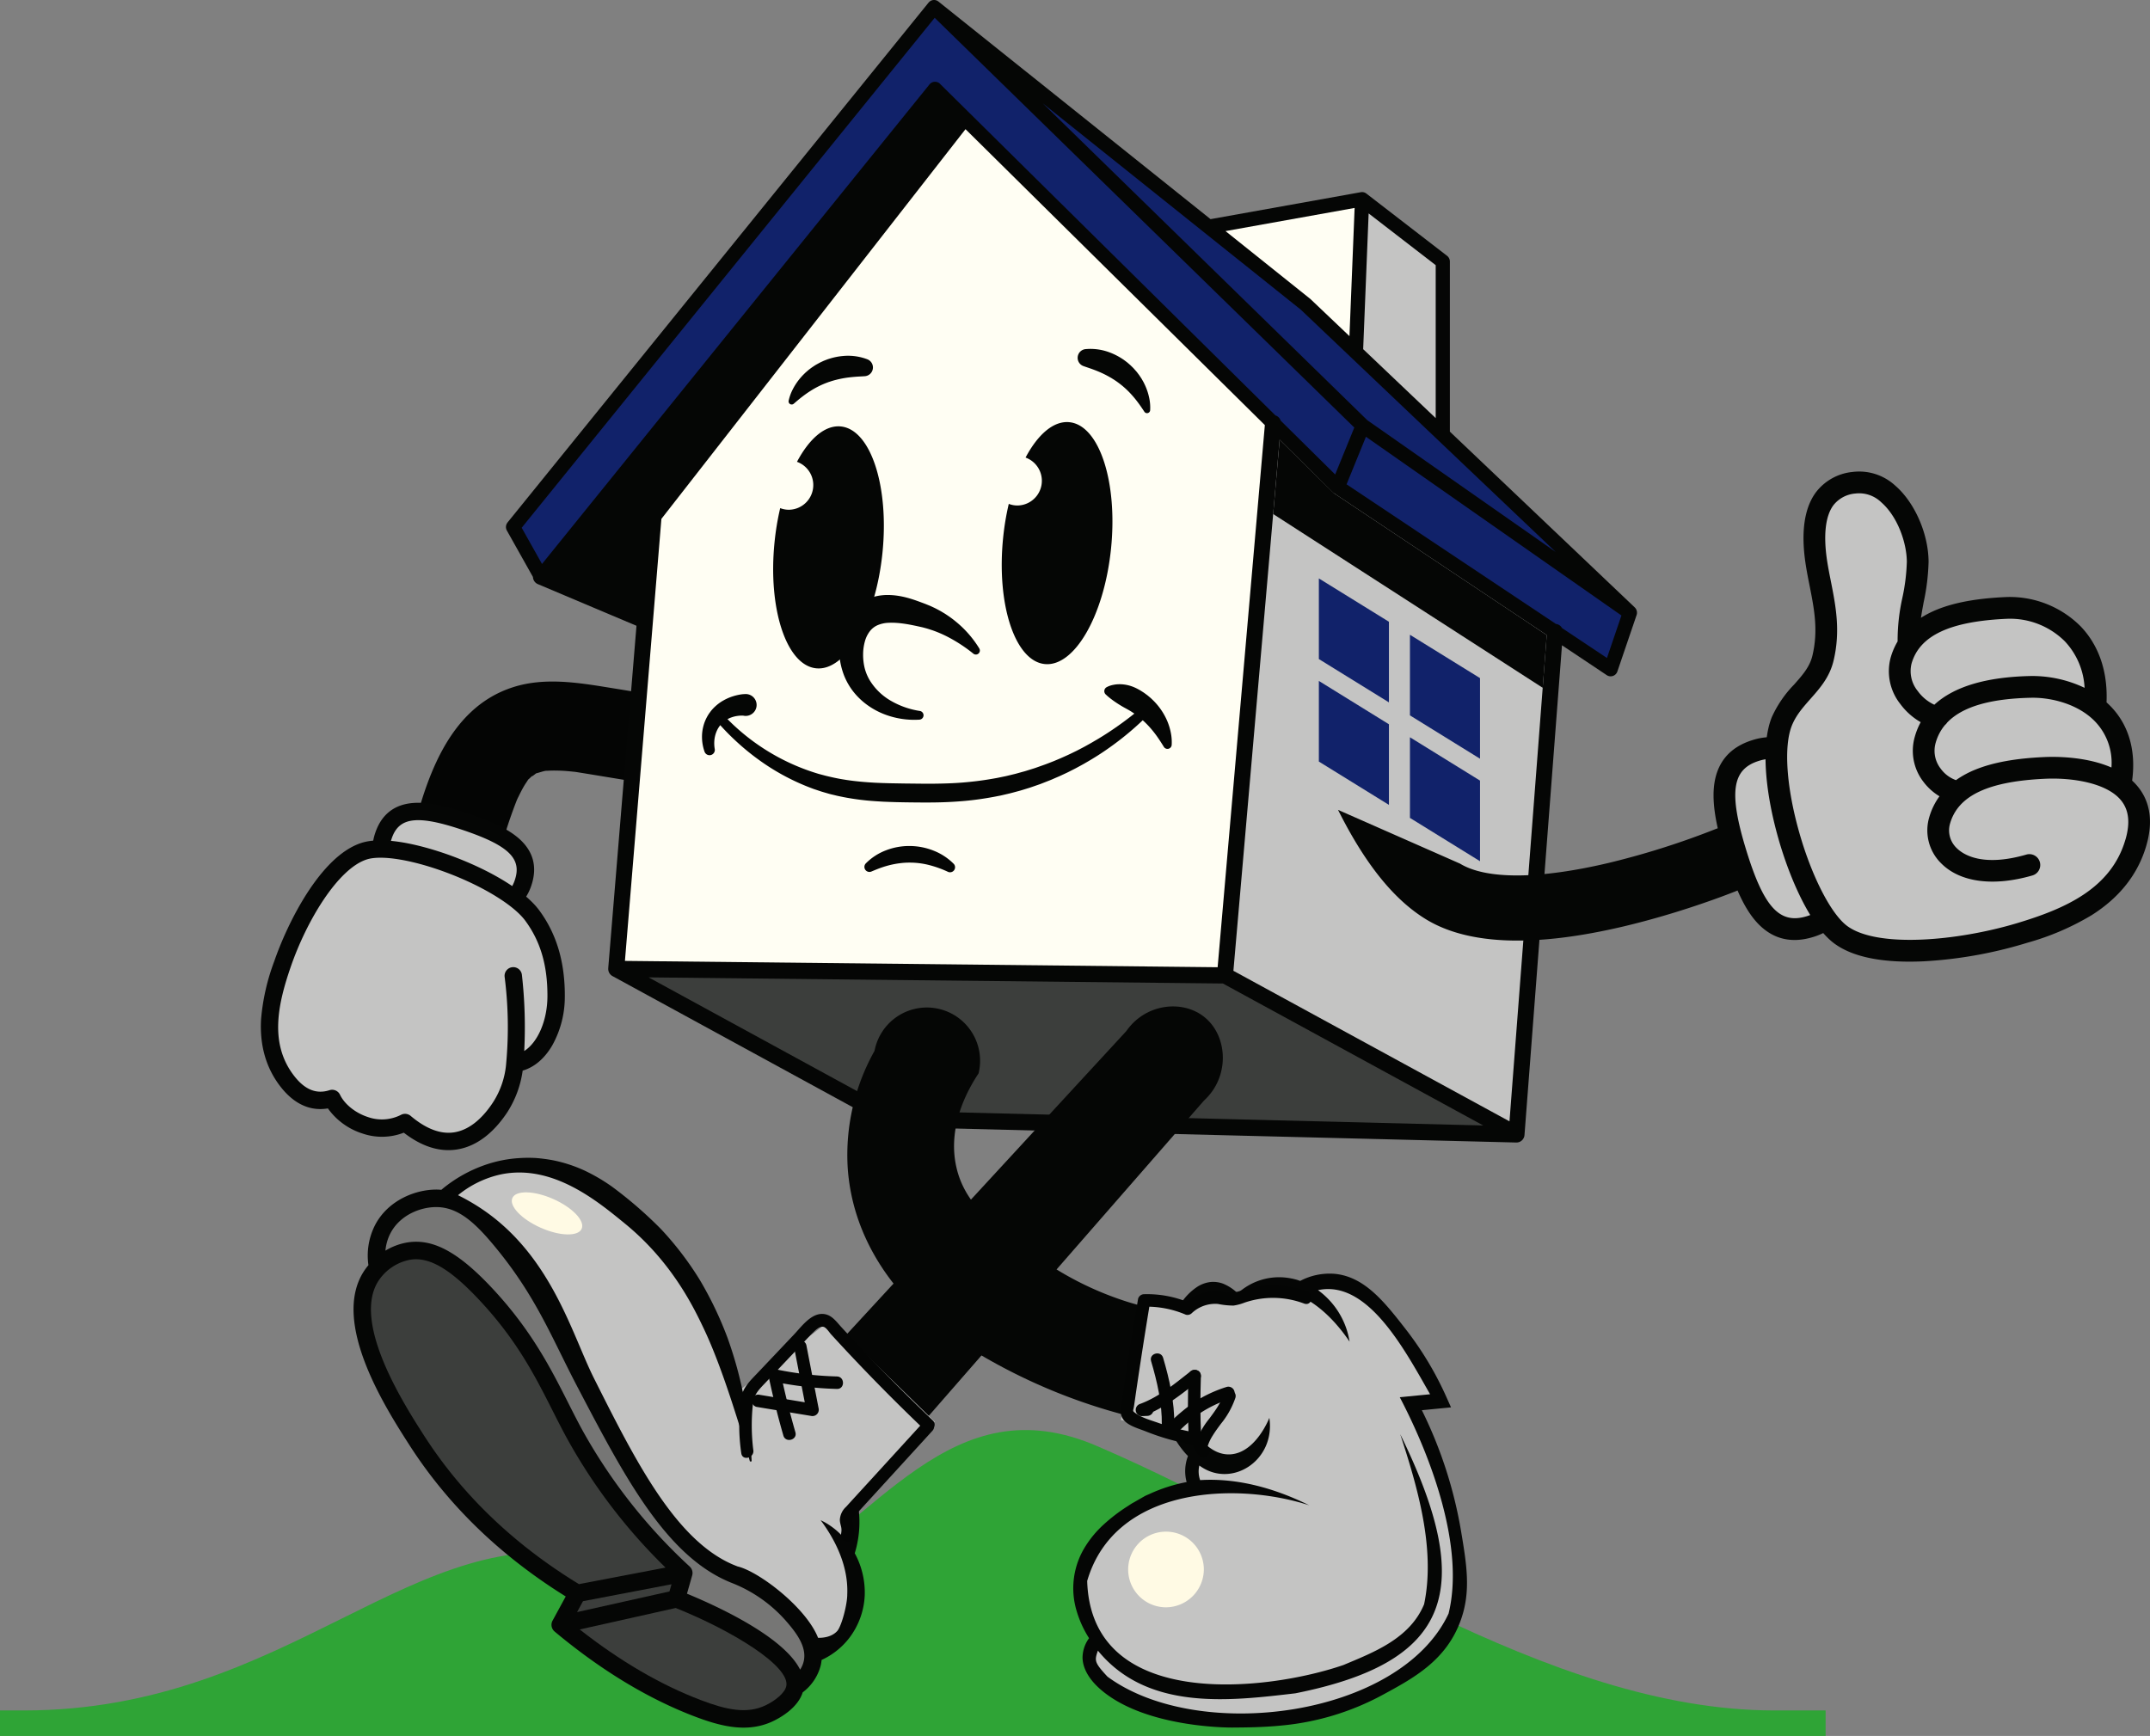
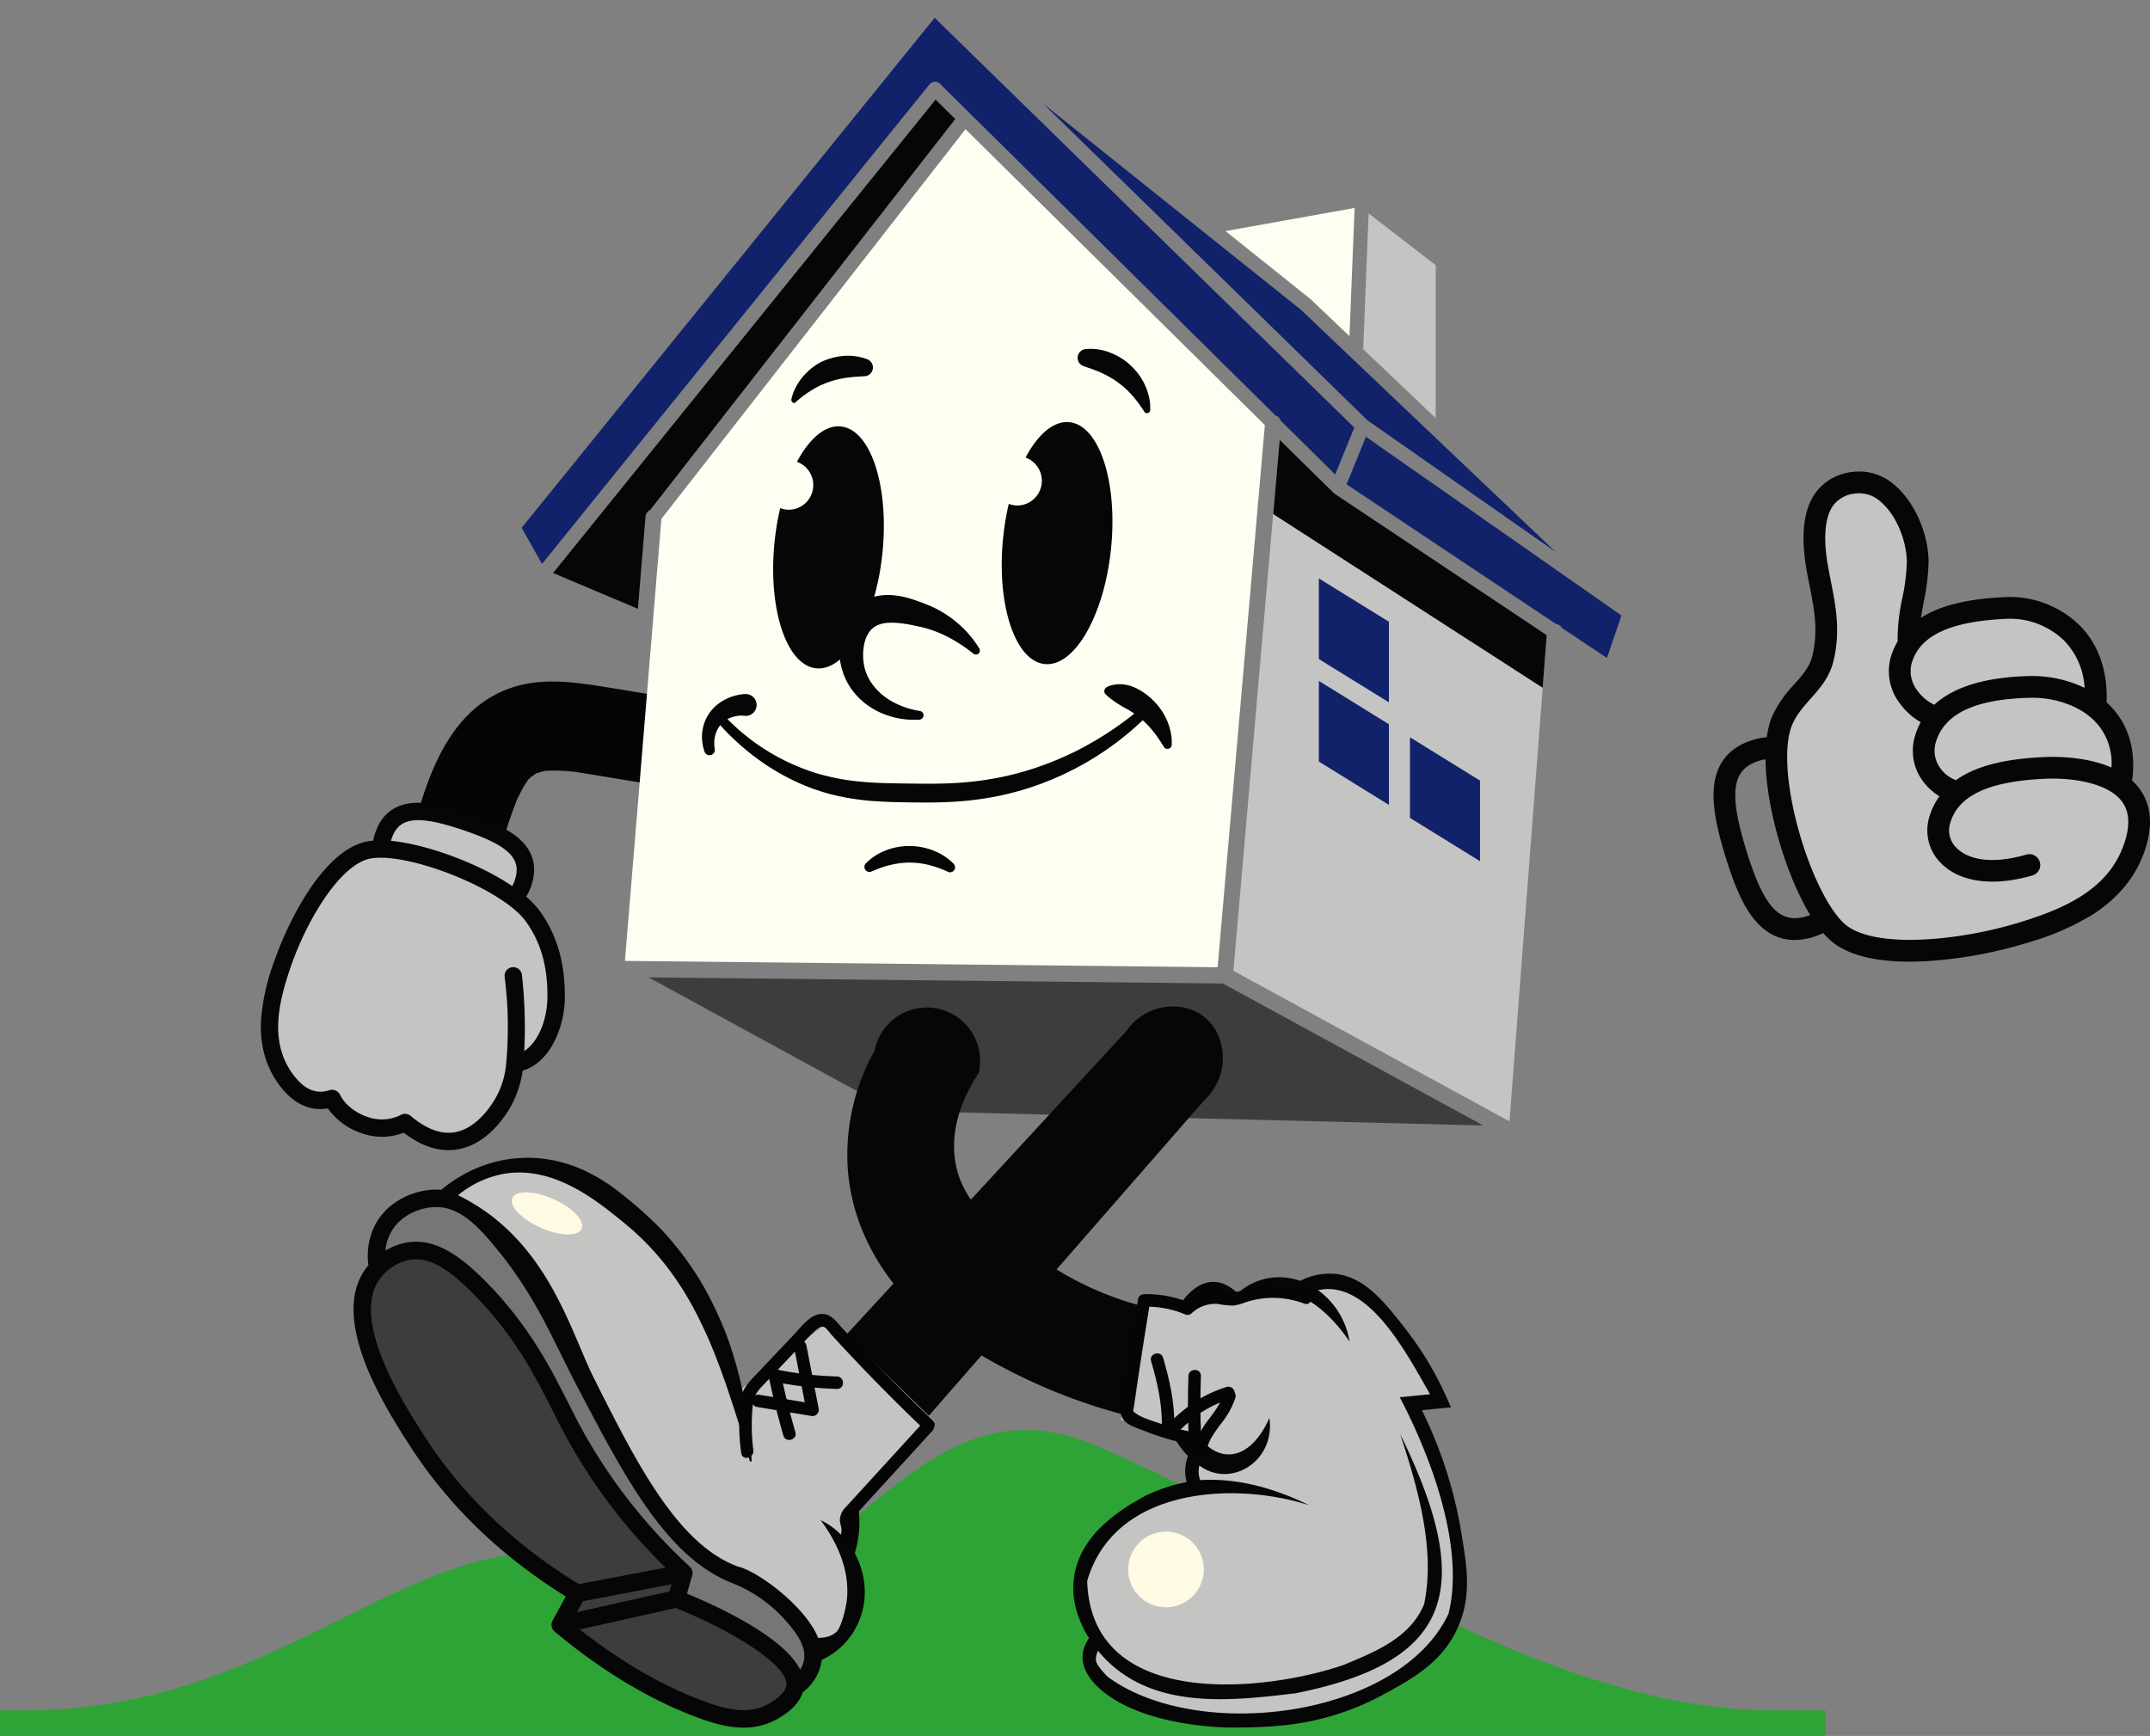
<svg xmlns="http://www.w3.org/2000/svg" id="Group_3413" data-name="Group 3413" width="616" height="497.472" viewBox="0 0 616 497.472">
  <rect x="0" y="0" width="616" height="497.472" fill="#808080" stroke="none" />
  <defs>
    <clipPath id="clip-path">
      <rect id="Rectangle_1348" data-name="Rectangle 1348" width="616" height="497.472" fill="none" />
    </clipPath>
  </defs>
  <g id="Group_3412" data-name="Group 3412" clip-path="url(#clip-path)">
    <path id="Path_55268" data-name="Path 55268" d="M120.372,66.1c-9.135-1.5-18.263-3.029-27.4-4.509-8.89-1.441-18.309-2.892-27.114-.081-19.091,6.1-25.4,27.382-29.579,44.921-1.552,6.481,2.034,14.129,8.907,15.7,6.55,1.49,14.038-1.969,15.7-8.913.893-3.749,1.907-7.469,3.091-11.14q.88-2.753,1.878-5.467c.28-.766.567-1.532.864-2.292.453-1.161.9-1.943.13-.355.685-1.428,1.353-2.846,2.168-4.212.352-.593.773-1.157,1.121-1.751.7-1.19-1.421,1.32.267-.228.505-.463.978-.958,1.493-1.415-1.324,1.183-.515.694.43-.082,1.193-.978-1.653.391-.176.016.838-.215,1.672-.492,2.514-.711,1.418-.372.835-.065-.258-.026.711-.026,1.421-.108,2.135-.127a44.635,44.635,0,0,1,4.9.153c.916.072,1.826.186,2.742.277-1.164-.114-1.487-.218-.134,0q2.694.43,5.4.877,12.079,1.985,24.141,3.974c6.559,1.079,14.058-1.708,15.7-8.913,1.4-6.149-1.875-14.534-8.916-15.694" transform="translate(81.19 135.402)" fill="#040504" />
    <path id="Path_55269" data-name="Path 55269" d="M508.43,206.059c-65.319,0-131.177-48.719-193.807-75.634-42.2-18.4-62.9,21.465-99.189,42.248-21.5,12.264-30.912-6.817-44.08-10.22-52.419-12.265-88.17,43.607-164.508,43.607H0v7.312H523.061v-7.312Z" transform="translate(0 284.1)" fill="#2fa436" />
-     <path id="Path_55270" data-name="Path 55270" d="M44.927,149.711,165.545.753,165.6.694c.026-.029.049-.059.078-.088l.059-.055.1-.088.055-.042c.036-.029.072-.055.111-.082L166.057.3c.039-.023.078-.049.117-.068L166.239.2c.039-.02.078-.036.121-.052a.664.664,0,0,1,.072-.029l.117-.039.082-.023c.039-.01.078-.016.114-.023l.088-.016c.039-.007.078-.01.117-.013L167,0h.153l.088,0c.039,0,.075.007.114.01l.088.01c.039.007.078.016.114.026a.645.645,0,0,1,.085.02c.039.01.078.023.117.036l.078.026a1.2,1.2,0,0,1,.114.049l.075.033.1.059.081.046c.026.016.049.036.075.055a.988.988,0,0,1,.095.068l0,0L246.34,62.8l43.043-7.72a2.184,2.184,0,0,1,.355-.033h0a2.175,2.175,0,0,1,.388.033l0,0h0a2.031,2.031,0,0,1,.763.316v0h0l0,0,.088.065,23.13,17.849a2.085,2.085,0,0,1,.805,1.646V123.7l52.964,50.362.013.016.033.036a1.717,1.717,0,0,1,.173.2l.033.036a2.877,2.877,0,0,1,.153.251l.02.042a2.016,2.016,0,0,1,.186.571l.01.052a2.065,2.065,0,0,1,.02.284.352.352,0,0,1,0,.059,2.231,2.231,0,0,1-.023.3l0,.013c-.02.1-.046.2-.075.3l-.007.02-5.51,16.18a2.046,2.046,0,0,1-1.268,1.281,2.02,2.02,0,0,1-1.78-.228l-12.825-8.558L336.289,325.264l-.007.042a1.952,1.952,0,0,1-.029.2l-.01.065a2.36,2.36,0,0,1-.072.261v.007c-.029.082-.062.16-.1.238l-.029.059a1.812,1.812,0,0,1-.1.173l-.036.062a1.947,1.947,0,0,1-.137.186l-.02.026c-.055.065-.114.127-.176.189l-.052.046a1.784,1.784,0,0,1-.15.124.436.436,0,0,1-.062.046,1.746,1.746,0,0,1-.192.124l-.023.013-.007,0a1.689,1.689,0,0,1-.244.117l-.042.016c-.068.026-.137.049-.209.068l-.069.016c-.065.016-.134.029-.2.039l-.065.01a2.355,2.355,0,0,1-.264.016l-.055,0-179.228-4.463c-.049,0-.095-.007-.143-.01l-.088-.007a2.078,2.078,0,0,1-.248-.046l-.068-.02c-.065-.02-.127-.039-.189-.062l-.068-.026a2.077,2.077,0,0,1-.192-.091l-.036-.016L74.973,279.707l-.026-.016a1.039,1.039,0,0,1-.1-.062,1.077,1.077,0,0,1-.1-.065c-.029-.02-.055-.042-.081-.062s-.072-.055-.1-.085l-.065-.062c-.036-.033-.072-.068-.108-.1l-.02-.023-.033-.042a1.143,1.143,0,0,1-.095-.117L74.187,279l-.078-.121a.655.655,0,0,1-.046-.082c-.023-.039-.042-.078-.062-.117l-.042-.091-.046-.121-.036-.095c-.013-.042-.023-.085-.033-.127l-.026-.1c-.01-.042-.016-.088-.023-.134l-.013-.091a1.209,1.209,0,0,1-.01-.153l0-.075a1.825,1.825,0,0,1,0-.189l0-.039v-.013l0-.02,8.092-98.106L53.609,167.393a2.317,2.317,0,0,1-1.408-2.047l-7.469-13.3a2.088,2.088,0,0,1,.2-2.331" transform="translate(100.496)" fill="#050605" />
    <path id="Path_55271" data-name="Path 55271" d="M224.738,251.514,238.264,96.16,152.5,11.355,65.371,123.03,54.922,249.7Z" transform="translate(124.129 25.663)" fill="#fffef3" />
    <path id="Path_55272" data-name="Path 55272" d="M165.648,68.281,91.641,9.08l92.975,90.8,53.991,37.772Z" transform="translate(207.117 20.523)" fill="#11226a" />
    <path id="Path_55273" data-name="Path 55273" d="M107.7,24.913,131.942,44.3c.046.039.091.075.134.117l11.14,10.592,1.477-36.732Z" transform="translate(243.42 41.312)" fill="#fffef3" />
    <path id="Path_55274" data-name="Path 55274" d="M140.581,33.587,121.366,18.76l-1.565,38.9,20.78,19.759Z" transform="translate(270.764 42.399)" fill="#c4c4c3" />
    <path id="Path_55275" data-name="Path 55275" d="M192.949,101.786l4.147-12.18-73.2-51.213-5.552,13.631,59.97,40a2.29,2.29,0,0,1,1.751,1.17Z" transform="translate(267.463 86.772)" fill="#11226a" />
    <path id="Path_55276" data-name="Path 55276" d="M137.2,53.97a2.578,2.578,0,0,1-.222-.163q-.068-.059-.137-.127l-15.2-15.026L108.4,190.839l79.1,43.141L198.17,94.633Z" transform="translate(244.986 87.362)" fill="#c4c4c3" />
    <path id="Path_55277" data-name="Path 55277" d="M127.043,124.138l169.082,4.212L221.544,87.667,57,85.913Z" transform="translate(128.833 194.173)" fill="#3c3e3c" />
    <path id="Path_55278" data-name="Path 55278" d="M75.084,128.279a2.329,2.329,0,0,1,1.337-1.923l87.41-112.033L158.2,8.757,48.609,144.407l24.3,10.263Z" transform="translate(109.861 19.792)" fill="#050605" />
    <path id="Path_55279" data-name="Path 55279" d="M51.671,158.071,162.693,20.647a2.035,2.035,0,0,1,1.464-.753c.039,0,.078,0,.114,0a2.022,2.022,0,0,1,1.425.587l8.535,8.437v0L261.8,115.5a2.3,2.3,0,0,1,1.5,1.487l15.622,15.446,5.477-13.448L164.173,1.566,45.848,147.7Z" transform="translate(103.621 3.539)" fill="#11226a" />
    <path id="Path_55280" data-name="Path 55280" d="M115.478,48.268a13.357,13.357,0,0,0-.248-3.433,17.01,17.01,0,0,0-1.037-3.335l-.176-.4-.192-.4c-.13-.267-.261-.535-.411-.789s-.293-.518-.447-.773l-.5-.75c-.163-.251-.352-.483-.531-.724s-.365-.479-.567-.7-.4-.453-.6-.678-.424-.427-.639-.639l-.326-.316c-.111-.1-.228-.2-.342-.3-.228-.2-.456-.4-.694-.584s-.486-.365-.73-.548-.5-.339-.756-.509a18.134,18.134,0,0,0-3.244-1.64,15.5,15.5,0,0,0-7.094-1.007,2.512,2.512,0,0,0-.558,4.867l.166.059c.89.31,1.754.593,2.6.906s1.672.649,2.478,1.017,1.581.776,2.344,1.213c.189.111.385.212.567.333s.372.235.564.349l.551.372c.091.062.186.121.274.186l.271.2a24.812,24.812,0,0,1,4.052,3.668c.632.7,1.239,1.454,1.829,2.249s1.154,1.633,1.741,2.52l.013.02a.9.9,0,0,0,1.64-.43" transform="translate(214.053 69.304)" fill="#050605" />
-     <path id="Path_55281" data-name="Path 55281" d="M70.8,45c.8-.694,1.571-1.35,2.357-1.956s1.568-1.167,2.37-1.672a24.872,24.872,0,0,1,4.89-2.435l.313-.121c.1-.036.212-.068.316-.1l.629-.209c.215-.059.427-.124.636-.186s.427-.111.639-.166c.854-.215,1.712-.394,2.585-.535s1.757-.231,2.657-.31,1.809-.111,2.752-.173l.17-.01a2.512,2.512,0,0,0,.779-4.838,15.5,15.5,0,0,0-7.1-.945,17.761,17.761,0,0,0-3.567.7c-.29.095-.584.17-.867.284s-.567.215-.848.329-.554.248-.828.375c-.137.065-.274.127-.411.2l-.4.215c-.264.147-.531.29-.789.443s-.509.326-.76.492-.5.342-.737.522-.483.355-.707.554l-.678.587c-.215.205-.427.414-.639.623s-.411.427-.606.649l-.293.329-.28.342a16.631,16.631,0,0,0-1.9,2.934,13.264,13.264,0,0,0-1.167,3.237.895.895,0,0,0,1.457.861Z" transform="translate(156.637 70.683)" fill="#050605" />
+     <path id="Path_55281" data-name="Path 55281" d="M70.8,45c.8-.694,1.571-1.35,2.357-1.956s1.568-1.167,2.37-1.672a24.872,24.872,0,0,1,4.89-2.435l.313-.121c.1-.036.212-.068.316-.1l.629-.209c.215-.059.427-.124.636-.186s.427-.111.639-.166c.854-.215,1.712-.394,2.585-.535s1.757-.231,2.657-.31,1.809-.111,2.752-.173l.17-.01a2.512,2.512,0,0,0,.779-4.838,15.5,15.5,0,0,0-7.1-.945,17.761,17.761,0,0,0-3.567.7c-.29.095-.584.17-.867.284s-.567.215-.848.329-.554.248-.828.375c-.137.065-.274.127-.411.2l-.4.215s-.509.326-.76.492-.5.342-.737.522-.483.355-.707.554l-.678.587c-.215.205-.427.414-.639.623s-.411.427-.606.649l-.293.329-.28.342a16.631,16.631,0,0,0-1.9,2.934,13.264,13.264,0,0,0-1.167,3.237.895.895,0,0,0,1.457.861Z" transform="translate(156.637 70.683)" fill="#050605" />
    <path id="Path_55282" data-name="Path 55282" d="M101.533,79.455a16.689,16.689,0,0,0-5.721-3.749,18.746,18.746,0,0,0-6.84-1.34,18.406,18.406,0,0,0-6.859,1.252,16.2,16.2,0,0,0-5.744,3.739,1.443,1.443,0,0,0,1.6,2.328l.052-.023c.916-.388,1.813-.753,2.716-1.073s1.809-.587,2.719-.805a25.137,25.137,0,0,1,2.738-.489,20.574,20.574,0,0,1,2.758-.17,22.386,22.386,0,0,1,5.5.685,30.824,30.824,0,0,1,5.418,1.936l.042.023a1.439,1.439,0,0,0,1.624-2.315" transform="translate(171.693 168.071)" fill="#050605" />
    <path id="Path_55283" data-name="Path 55283" d="M97.5,63.109a16.182,16.182,0,0,0,1.3,1.115c.421.326.825.626,1.226.9.8.554,1.575,1.04,2.347,1.487s1.555.835,2.3,1.307c.192.111.368.241.554.359l.277.179.271.192.538.385.525.407a25.9,25.9,0,0,1,3.886,3.8c.6.72,1.177,1.483,1.731,2.289s1.086,1.65,1.64,2.536l.02.036a1.214,1.214,0,0,0,2.24-.554,13.657,13.657,0,0,0-.241-3.472,17.14,17.14,0,0,0-1.024-3.377,18.459,18.459,0,0,0-4.049-5.933l-.659-.632-.7-.59c-.117-.095-.231-.2-.355-.287l-.368-.271c-.248-.179-.489-.368-.747-.531l-.776-.492c-.261-.156-.531-.3-.8-.45a12.464,12.464,0,0,0-1.669-.747,10.579,10.579,0,0,0-3.589-.623,8.843,8.843,0,0,0-1.842.2,6.464,6.464,0,0,0-1.813.646,1.306,1.306,0,0,0-.512,1.77,1.4,1.4,0,0,0,.228.3Z" transform="translate(219.347 135.934)" fill="#050605" />
    <path id="Path_55284" data-name="Path 55284" d="M73.634,61.037c-.085.007-.186.01-.254.016l-.205.023c-.14.016-.264.036-.394.052-.251.039-.5.085-.737.137a14.663,14.663,0,0,0-1.421.372,13.963,13.963,0,0,0-2.69,1.154,12.278,12.278,0,0,0-2.4,1.725,11.471,11.471,0,0,0-1.037,1.069l-.121.137-.114.147-.222.3c-.143.2-.3.394-.427.6a12.168,12.168,0,0,0-1.271,2.6,12.493,12.493,0,0,0-.593,2.768,12.74,12.74,0,0,0,.681,5.392,1.516,1.516,0,0,0,2.921-.773l-.013-.059a9.469,9.469,0,0,1-.121-2,8.661,8.661,0,0,1,.3-1.946,8.165,8.165,0,0,1,.7-1.747A7.7,7.7,0,0,1,67.29,69.53c.095-.111.212-.205.316-.306l.16-.153L67.847,69l.088-.068a6.446,6.446,0,0,1,.714-.509,7.216,7.216,0,0,1,1.584-.753,8.468,8.468,0,0,1,1.747-.408c.3-.039.6-.062.893-.072.147,0,.3-.007.434,0,.062,0,.14,0,.192.01l.085.007c.033,0,.026.01.042.013A3.131,3.131,0,0,0,74.8,61.063a3.211,3.211,0,0,0-.763-.052Z" transform="translate(139.433 137.881)" fill="#050605" />
    <path id="Path_55285" data-name="Path 55285" d="M186.547,62.108c-2.122,1.822-4.3,3.573-6.546,5.219s-4.554,3.2-6.931,4.636c-.59.368-1.2.7-1.793,1.056s-1.21.681-1.809,1.024-1.219.655-1.835.978l-.919.479-.932.453c-1.239.616-2.5,1.177-3.765,1.734l-1.91.805c-.639.254-1.284.5-1.93.75s-1.294.469-1.943.7l-.975.346-.489.173c-.163.055-.326.1-.492.156l-1.969.616c-.329.108-.662.2-.994.287l-.994.274-.994.277c-.329.095-.668.166-1,.248-.668.16-1.337.329-2,.479l-2.021.417c-.336.072-.675.134-1.014.192l-1.014.176c-2.709.469-5.444.8-8.193,1.027s-5.516.306-8.3.339c-1.392.013-2.794.007-4.2-.01l-4.238-.046-4.209-.072-2.09-.062c-.691-.029-1.386-.052-2.077-.088-2.761-.147-5.49-.385-8.189-.789-.668-.114-1.346-.205-2.015-.336s-1.337-.258-2-.408-1.327-.3-1.985-.463L92.8,82.148A61.116,61.116,0,0,1,65.082,64.791l-.039-.042a1.326,1.326,0,1,0-1.963,1.783l.02.023c.248.261.492.528.734.8l.724.805c.238.274.486.535.73.8s.492.528.743.789c1,1.05,2.038,2.057,3.1,3.042A68.624,68.624,0,0,0,75.889,78.3a64.112,64.112,0,0,0,15.5,8.18l2.1.7c.7.218,1.415.414,2.122.623s1.431.355,2.148.535,1.441.306,2.161.46a72.188,72.188,0,0,0,8.708,1.138c.727.055,1.448.091,2.171.14s1.441.062,2.165.095l2.152.068,2.142.042c1.425.023,2.843.039,4.267.049s2.866.013,4.31-.007c2.885-.033,5.79-.173,8.691-.43s5.8-.678,8.665-1.219l1.076-.212.538-.1c.179-.036.355-.082.535-.121l2.135-.5c.707-.176,1.412-.372,2.119-.561.352-.095.707-.183,1.056-.287l1.046-.319,1.046-.323c.349-.108.7-.212,1.04-.339l2.067-.717c.173-.062.346-.117.518-.183l.509-.2,1.02-.4c.675-.267,1.359-.518,2.025-.818s1.34-.574,2.005-.87l1.976-.923c.659-.313,1.3-.655,1.95-.981s1.284-.681,1.923-1.027l.955-.525.942-.548c.626-.365,1.255-.727,1.868-1.115,1.242-.753,2.455-1.552,3.648-2.373a85.249,85.249,0,0,0,13.187-11.208,1.328,1.328,0,0,0-1.819-1.93Z" transform="translate(141.788 139.633)" fill="#050605" />
    <path id="Path_55286" data-name="Path 55286" d="M100.33,106.44c8.532.9,17.047-13.882,19.013-33.018S115.992,38.043,107.46,37.14c-4.532-.479-9.053,3.462-12.6,10.132a7.079,7.079,0,0,1-2.308,13.735,6.84,6.84,0,0,1-2.5-.466,75.253,75.253,0,0,0-1.607,9.617C86.478,89.3,91.8,105.54,100.33,106.44" transform="translate(198.974 83.852)" fill="#050605" />
    <path id="Path_55287" data-name="Path 55287" d="M80.242,106.814c8.532.9,17.047-13.882,19.013-33.018S95.9,38.417,87.372,37.514c-4.532-.479-9.057,3.462-12.6,10.132a7.079,7.079,0,0,1-2.308,13.735,6.84,6.84,0,0,1-2.5-.466,75.26,75.26,0,0,0-1.607,9.617c-1.969,19.137,3.348,35.379,11.883,36.282" transform="translate(153.573 84.697)" fill="#050605" />
    <path id="Path_55288" data-name="Path 55288" d="M72.006,210.745q53.1-57.6,106.195-115.2c5.5-7.974,16.362-9.187,22.687-3.782,6.494,5.552,6.924,16.988-.421,23.678Q149.16,174.23,97.849,233.015c-7.932,12.115-22.765,13.481-29.272,7.678-6.4-5.712-7.009-20.392,3.43-29.947" transform="translate(144.491 199.943)" fill="#050605" />
    <path id="Path_55289" data-name="Path 55289" d="M162.7,180.027a37.425,37.425,0,0,0-19.476-8.033v.013c-.075-.4-.147-.805-.228-1.206a115.98,115.98,0,0,0-4.805-17.526A103.927,103.927,0,0,0,130.3,136.8a90.938,90.938,0,0,0-11.15-14.609,119.08,119.08,0,0,0-13.9-12.059,51.681,51.681,0,0,0-8.1-4.75,40.675,40.675,0,0,0-9.053-2.921,45.488,45.488,0,0,0-4.737-.623,39.4,39.4,0,0,0-4.766.02,36.584,36.584,0,0,0-9.262,1.77,39.674,39.674,0,0,0-13.109,7.325c-.391-.033-.782-.062-1.183-.068-6.087-.085-13.917,2.963-17.7,9.976a19.282,19.282,0,0,0-2,11.684,17.343,17.343,0,0,0-1.3,1.747c-9.513,14.674,6.325,39.336,13.086,49.87,11.013,17.148,26.065,31.708,44.742,43.317l-3.775,6.934a2.514,2.514,0,0,0,.2,2.709,2.412,2.412,0,0,0,.4.414l0,.007c13.239,11.052,26.743,19.241,40.142,24.337,7.022,2.67,14.481,4.7,21.608,1.708.29-.121.584-.254.877-.395,2.161-1.04,7.071-3.831,8.444-8.229a14.1,14.1,0,0,0,5.171-7.743,12.355,12.355,0,0,0,.244-1.545,21.068,21.068,0,0,0,7.824-6.165,21.634,21.634,0,0,0,4.538-12.489A23.552,23.552,0,0,0,174.68,215.1a30.589,30.589,0,0,0,1.333-9.673c-.352-13.8-10.279-22.928-13.314-25.4" transform="translate(70.219 230.012)" fill="#050605" />
    <path id="Path_55290" data-name="Path 55290" d="M34.762,116.864h0a13.967,13.967,0,0,1,9.135-6.051c5.493-.844,11.443,2.66,19.9,11.717,10.677,11.44,15.844,21.65,20.839,31.525,1.366,2.7,2.657,5.252,4.056,7.824A158.819,158.819,0,0,0,117,199.045l-24.8,4.743c-18.586-11.332-33.5-25.631-44.341-42.508-5.7-8.881-20.845-32.464-13.1-44.416" transform="translate(73.682 250.175)" fill="#3c3e3c" />
    <path id="Path_55291" data-name="Path 55291" d="M50.714,147.236l1.7-3.126,25.364-4.851-.59,2.06-3.782.844Z" transform="translate(114.62 314.74)" fill="#3c3e3c" />
    <path id="Path_55292" data-name="Path 55292" d="M110.146,163.644c-.355,2.06-3.234,4.287-5.93,5.585-5.369,2.585-11.306,1.275-18.553-1.483-11.541-4.388-23.2-11.192-34.714-20.252l27.5-6.149c16.467,6.611,32.673,16.656,31.7,22.3" transform="translate(115.15 319.454)" fill="#3c3e3c" />
    <path id="Path_55293" data-name="Path 55293" d="M153.711,236.292a7.557,7.557,0,0,1-1.024,2.364c-4.7-9.418-23.548-18.107-32.418-21.764l1.493-5.236a2.506,2.506,0,0,0-.557-2.383,1.929,1.929,0,0,0-.15-.127l.007-.02A155.68,155.68,0,0,1,90.2,169.844c-1.363-2.507-2.637-5.027-3.987-7.694-4.913-9.712-10.481-20.721-21.644-32.683-9.715-10.41-16.985-14.371-24.3-13.246a17.8,17.8,0,0,0-6.393,2.364,13.337,13.337,0,0,1,1.516-5.135c2.787-5.164,8.656-7.413,13.233-7.345,5.933.085,10.618,4.215,15.825,10.393,9.709,11.511,14.569,21.357,19.714,31.783,1.415,2.862,2.875,5.826,4.45,8.835,13.787,26.364,25.693,49.133,44.308,56.621l.153.062a40.138,40.138,0,0,1,15.339,10.644c3.081,3.508,6.282,7.6,5.3,11.847" transform="translate(76.557 239.807)" fill="#767675" />
    <path id="Path_55294" data-name="Path 55294" d="M150.263,202.624a25.152,25.152,0,0,1-.258,4.251,20.471,20.471,0,0,0-5.855-4.183c4.58,6.139,7.945,13.536,7.629,21.213.023,2.807-1.542,8.89-2.826,10.5-1.725,1.923-4.447,2.018-5.539,2-3.394-8.659-16.917-19-23.049-20.457-17.386-6.448-29.211-30.159-41.126-53.857-6.533-12.991-12.561-36.7-34.283-49.942-1.92-1.174-3.576-2.031-4.7-2.589a29.143,29.143,0,0,1,12.362-5.976c14.847-3.022,27.753,7.818,35.5,14.146,13.458,10.99,19.714,24.079,22.583,30.13,4.176,8.812,7.788,20.18,9.679,26.13,1.558,4.893,2.725,9,3.511,11.883l.5-.039c-.183-3.873-.522-7.752-1.076-11.6,12.216,2.481,24.738,9.431,26.951,28.382" transform="translate(90.971 232.943)" fill="#c4c4c3" />
    <path id="Path_55295" data-name="Path 55295" d="M194.188,151.1l8.369-.815-1.262-2.817a93.976,93.976,0,0,0-11.56-19.378c-6.122-7.873-11.909-15.309-20.594-16.079a18.1,18.1,0,0,0-9.8,2.034l-.016-.007c-.421-.134-.838-.3-1.265-.408a20.4,20.4,0,0,0-2.592-.5,17.518,17.518,0,0,0-14.028,4.483,12.875,12.875,0,0,0-4.189-2.774,8.07,8.07,0,0,0-3.726-.46,8.948,8.948,0,0,0-3.534,1.271,16.431,16.431,0,0,0-5.125,5.307,32.687,32.687,0,0,0-3.218,6.66,44.28,44.28,0,0,0-2.585,14.765,35.663,35.663,0,0,0,3.342,14.9,26.06,26.06,0,0,0,4.17,6.312c.2.222.414.424.619.639a12.1,12.1,0,0,0-.388,7.462,45.34,45.34,0,0,0-10.41,3.306c-.6.287-1.239.5-1.819.851l-1.757,1-1.757,1-1.659,1.079a49.441,49.441,0,0,0-6.448,5,29.823,29.823,0,0,0-5.448,6.664,22.483,22.483,0,0,0-2.178,18.165,30.334,30.334,0,0,0,3.524,7.674,9.541,9.541,0,0,0-1.871,5.474c-.01,1.679.593,5.06,4.76,8.845,12.476,11.335,37.093,11.293,38.133,11.286,4.085-.029,8.727-.062,13.813-.554a75.305,75.305,0,0,0,29.188-8.763c9.07-4.906,18.449-9.976,22.55-21.673,2.879-8.215,1.591-15.87-.042-25.562a124.809,124.809,0,0,0-11.192-34.4" transform="translate(213.178 253.02)" fill="#050605" />
    <path id="Path_55296" data-name="Path 55296" d="M199.076,206.34c-13.888,29.67-71.683,37.253-97.722,18.032-3.84-4.121-3.707-4.623-2.735-7.449,14.243,17.409,37.882,14.413,56.582,12.232,44.683-8.933,51.933-29.608,30.042-74.249,4.955,15.163,10.159,32.855,6.84,48.722-4.088,9.888-14.53,13.8-23.1,17.412-21.836,7.534-72.29,13.37-73.434-24.079,7.876-27.02,42.46-28.536,63.608-21.693-9.787-4.851-20.529-7.867-31.248-7.211a7.459,7.459,0,0,1-.225-4.183c9.109,6.755,21.872-1.369,20.059-13.657-.153.4-3.919,9.833-10.947,10.445-7.661.668-12.822-9.7-14.459-14.732-3.612-11.1.033-26.684,7.909-28.285,7.664-1.555,15.844,10.833,16.291,11.528.9-2.553-3.2-11.948-6.3-12.933,11.86-7.221,23.372,1.575,30.492,12.144a22.573,22.573,0,0,0-9.047-14.762c14.283-3.074,24.917,17.256,32.115,29.836l-8.691.844c9.252,17.66,18.618,43.245,13.976,62.037" transform="translate(215.942 256.093)" fill="#c4c4c3" />
    <path id="Path_55297" data-name="Path 55297" d="M117.818,131.658c.89,9.164-1.232,16.871-4.734,17.213s-7.065-6.814-7.951-15.978,1.229-16.874,4.734-17.213,7.061,6.814,7.951,15.978" transform="translate(237.152 261.423)" fill="#050605" />
    <path id="Path_55298" data-name="Path 55298" d="M178.732,176.925q1.609,16.6,3.218,33.191a163.267,163.267,0,0,1-81.613-30.045c-3.316-2.458-23.8-18.172-25.732-45.426a60.921,60.921,0,0,1,7.674-33.677,15.254,15.254,0,1,1,29.807,6.452c-3.221,4.851-8.9,15.166-6.413,26.635,2.5,11.58,11.984,18.126,24.4,26.7A91.716,91.716,0,0,0,154.78,172.9a89.684,89.684,0,0,0,23.952,4.026" transform="translate(168.286 200.174)" fill="#050605" />
    <path id="Path_55299" data-name="Path 55299" d="M110.667,65.61a33.764,33.764,0,0,0-15.7-10.321c-4.652-1.379-11.551-3.423-16.245.557-4.46,3.782-4.554,10.98-3.032,15.622,2.344,7.143,9.8,12.163,18.726,12.551" transform="translate(169.067 120.962)" fill="#fffef3" />
    <path id="Path_55300" data-name="Path 55300" d="M113.925,67.629a30.5,30.5,0,0,0-6.664-7.651c-.662-.554-1.359-1.073-2.073-1.575-.359-.241-.72-.489-1.089-.727L102.975,57c-.766-.427-1.542-.851-2.347-1.216l-.6-.28c-.2-.091-.407-.17-.613-.254L98.8,55l-.31-.127-.153-.062-.143-.052C95.16,53.62,91.779,52.333,87.74,52.3a15.226,15.226,0,0,0-3.117.306,13.442,13.442,0,0,0-3.159,1.073,12.85,12.85,0,0,0-2.843,1.9,13.564,13.564,0,0,0-2.2,2.527,14.937,14.937,0,0,0-1.5,2.853,16.834,16.834,0,0,0-.838,2.944,20.1,20.1,0,0,0-.241,5.757A21.37,21.37,0,0,0,75.1,75.166a18.722,18.722,0,0,0,2.82,4.942,19.929,19.929,0,0,0,4.01,3.788,21.539,21.539,0,0,0,4.7,2.549,23.766,23.766,0,0,0,10.139,1.581,1.255,1.255,0,0,0,.124-2.491l-.016,0A23.714,23.714,0,0,1,88.5,82.57a17.058,17.058,0,0,1-5.927-5.761,13.21,13.21,0,0,1-1.5-3.589,15.957,15.957,0,0,1-.44-3.915,14.116,14.116,0,0,1,.528-3.775,8.3,8.3,0,0,1,1.483-2.944,5.73,5.73,0,0,1,2.227-1.669,8.84,8.84,0,0,1,3.032-.646c.15-.007.3-.016.45-.02s.306-.007.466,0c.313-.007.636,0,.962.02.655.036,1.343.091,2.044.186,1.408.176,2.879.463,4.434.8l1.063.238c.176.042.352.075.525.124l.522.143c.7.176,1.386.411,2.077.636a33.456,33.456,0,0,1,4.072,1.721,43.639,43.639,0,0,1,7.7,4.994l.01.007a1.146,1.146,0,0,0,1.692-1.49" transform="translate(166.659 118.203)" fill="#050605" />
    <path id="Path_55301" data-name="Path 55301" d="M190.269,94.634l-1.157,15.1L111.893,59.943q.929-10.646,1.855-21.288L129.3,53.971Z" transform="translate(252.89 87.364)" fill="#050605" />
    <path id="Path_55302" data-name="Path 55302" d="M120.831,145.529a10.842,10.842,0,1,0-10.84,10.98,10.912,10.912,0,0,0,10.84-10.98" transform="translate(224.085 304.095)" fill="#fffae4" />
    <path id="Path_55303" data-name="Path 55303" d="M65.008,115.233c.981-2.279-2.67-6.093-8.157-8.522s-10.729-2.546-11.714-.267,2.67,6.093,8.157,8.519,10.732,2.549,11.714.271" transform="translate(101.655 236.881)" fill="#fffae4" />
-     <path id="Path_55304" data-name="Path 55304" d="M123.912,55.8l20.076,12.418v23.1L123.912,78.9Z" transform="translate(280.054 126.105)" fill="#11226a" />
    <path id="Path_55305" data-name="Path 55305" d="M123.912,64.807l20.076,12.418v23.1L123.912,87.911Z" transform="translate(280.054 146.47)" fill="#11226a" />
    <path id="Path_55306" data-name="Path 55306" d="M115.907,50.844l20.076,12.418v23.1L115.907,73.949Z" transform="translate(261.962 114.913)" fill="#11226a" />
    <path id="Path_55307" data-name="Path 55307" d="M115.907,59.855l20.076,12.418v23.1L115.907,82.959Z" transform="translate(261.962 135.278)" fill="#11226a" />
    <path id="Path_55308" data-name="Path 55308" d="M72.42,95.14a11.744,11.744,0,0,0,1.725-3.374c3.169-9.373-5.337-13.725-16.382-17.458s-20.441-5.431-23.61,3.945a12.343,12.343,0,0,0-.652,3.113Z" transform="translate(75.716 161.211)" fill="#c4c4c3" />
    <path id="Path_55309" data-name="Path 55309" d="M73.348,99.227a2.565,2.565,0,0,1-.7-.372,2.491,2.491,0,0,1-.486-3.488,9.481,9.481,0,0,0,1.353-2.67c2.083-6.158-1.8-9.9-14.82-14.3s-18.374-3.778-20.454,2.383a9.967,9.967,0,0,0-.525,2.478,2.49,2.49,0,0,1-4.968-.326,14.792,14.792,0,0,1,.776-3.749c1.793-5.311,5.51-8.2,11.042-8.574,4.874-.329,10.683,1.366,15.727,3.071s10.69,3.88,14.364,7.1c4.17,3.655,5.373,8.2,3.58,13.513a14.446,14.446,0,0,1-2.1,4.078,2.5,2.5,0,0,1-2.784.857" transform="translate(73.992 159.485)" fill="#050605" />
    <path id="Path_55310" data-name="Path 55310" d="M105.8,116.887c.046-9.943-2.439-17.217-6.807-23.17C91.332,83.282,61.3,71.83,50.747,75.249,40.953,78.425,31.773,94.9,27.408,107.56c-2.983,8.649-7.247,22.6,1.438,33.693,4.157,5.311,8.636,6.171,12.783,4.841,2.924,6.155,12.9,11.182,20.881,6.9,13.011,11.016,22.413,3.035,27.261-4.372a28.555,28.555,0,0,0,4.222-12.6c7.045-.7,11.762-9.845,11.8-19.137" transform="translate(53.541 168.678)" fill="#c4c4c3" />
    <path id="Path_55311" data-name="Path 55311" d="M110.013,118.629c.046-9.846-2.341-17.911-7.29-24.653C98.86,88.711,89.83,83,78.566,78.693,74.321,77.069,59.83,71.977,51.7,74.611c-11.769,3.814-21.2,23.082-24.923,33.866a62.07,62.07,0,0,0-3.788,16.594c-.45,7.567,1.441,14.11,5.617,19.447,4.668,5.959,9.656,6.827,13.526,6.165a19.329,19.329,0,0,0,9.683,7.123c.052.02.108.036.16.052a17.228,17.228,0,0,0,11.9-.218c5.076,3.925,10.132,5.555,15.045,4.841,6.951-1.011,11.8-6.409,14.654-10.762a29.487,29.487,0,0,0,4.362-11.867c3.319-.952,6.269-3.446,8.457-7.192a28.448,28.448,0,0,0,3.615-14.031m-11.626,15.6a133.381,133.381,0,0,0-.665-21.813,2.491,2.491,0,1,0-4.942.626,113.5,113.5,0,0,1,.456,24.493,24.109,24.109,0,0,1-3.824,11.459c-2.289,3.495-6.09,7.818-11.2,8.561-3.84.557-8-1.03-12.362-4.727a2.5,2.5,0,0,0-2.787-.293,12.042,12.042,0,0,1-9.526.6l-.121-.039c-3.479-1.177-6.533-3.651-7.808-6.334a2.5,2.5,0,0,0-3.012-1.3c-3.723,1.2-7.012-.114-10.061-4.007-7.231-9.239-4.776-20.526-1.043-31.346C36.061,96.838,45,82.018,53.238,79.348c4.307-1.4,13.549.173,23.551,4,10.093,3.857,18.7,9.187,21.918,13.578,4.355,5.933,6.367,12.822,6.325,21.683-.033,6.986-2.823,13.2-6.644,15.619" transform="translate(51.815 166.95)" fill="#050605" />
    <path id="Path_55312" data-name="Path 55312" d="M67.615,151.184c1.5-2.742-2.4-15.577-2.4-15.577l25.357-19.574,29.859,29.132L93.852,173.317Z" transform="translate(147.386 262.249)" fill="#c4c4c3" />
    <path id="Path_55313" data-name="Path 55313" d="M69,154.5a56.963,56.963,0,0,1-.121-13.1c.238-2.862,1.777-4.261,3.736-6.331q4.587-4.836,9.171-9.673c1.408-1.487,2.768-3.038,4.232-4.466.711-.694,1.992-2.083,3.192-1.705.73.231,1.578,1.575,2.067,2.113q4.166,4.563,8.434,9.03,8.876,9.291,18.178,18.165c1.663,1.588,4.193-.932,2.527-2.527q-11.076-10.587-21.575-21.755-2.367-2.523-4.7-5.076c-1.177-1.288-2.367-2.954-4.127-3.485-3.941-1.19-7.061,3.286-9.337,5.689q-5.291,5.585-10.582,11.166c-2.07,2.184-4.166,4.137-4.6,7.211a55.244,55.244,0,0,0,.065,15.691c.355,2.266,3.8,1.3,3.446-.949" transform="translate(146.83 261.034)" fill="#040504" />
    <path id="Path_55314" data-name="Path 55314" d="M97.8,125.386q-7.472,8.181-14.944,16.359C80.431,144.4,78,147.04,75.587,149.7a5.426,5.426,0,0,0-1.777,3.736c0,1.311.861,2.781.434,4.043-.74,2.181,2.709,3.12,3.446.949a6.6,6.6,0,0,0-.078-3.72,2.88,2.88,0,0,1-.147-1.666,7.9,7.9,0,0,1,1.689-1.953q3.526-3.863,7.055-7.723,7.061-7.726,14.116-15.453c1.549-1.7-.972-4.228-2.527-2.527" transform="translate(166.818 282.111)" fill="#040504" />
    <path id="Path_55315" data-name="Path 55315" d="M87.135,122.408a98.145,98.145,0,0,1-17.34-2,1.81,1.81,0,0,0-2.2,2.2q1.79,8.44,4.179,16.741c.636,2.2,4.085,1.265,3.446-.952q-2.386-8.294-4.183-16.737l-2.2,2.2a103.968,103.968,0,0,0,18.292,2.126c2.3.062,2.3-3.511,0-3.573" transform="translate(152.671 272.038)" fill="#040504" />
    <path id="Path_55316" data-name="Path 55316" d="M78.238,120.08q1.76,9.062,3.518,18.12l2.2-2.2q-7.814-1.291-15.626-2.589a1.842,1.842,0,0,0-2.2,1.249,1.8,1.8,0,0,0,1.245,2.2q7.814,1.3,15.626,2.589a1.814,1.814,0,0,0,2.2-2.2q-1.756-9.061-3.514-18.12a1.787,1.787,0,0,0-3.446.949" transform="translate(149.334 266.298)" fill="#040504" />
    <path id="Path_55317" data-name="Path 55317" d="M140.084,113.455c-1.787.381-25.722,5.069-26.7,4.828s-9.751-2.409-9.751-2.409L98.514,150.5l27.46,6.51s11.792-5,12.036-6.51,5.852-18.837,6.1-21.018-4.023-16.03-4.023-16.03" transform="translate(222.652 256.42)" fill="#c4c4c3" />
    <path id="Path_55318" data-name="Path 55318" d="M151.973,114.759a28.342,28.342,0,0,0-19.032-.254,10.166,10.166,0,0,1-5.347.394,13.885,13.885,0,0,0-3.889-.062,13.539,13.539,0,0,0-7.378,3.567l1.738-.46a30.927,30.927,0,0,0-12.9-2.422,1.806,1.806,0,0,0-1.721,1.311c-1.754,10.586-3.632,21.21-4.906,31.864-.476,3.967,4.176,4.955,7.166,6.162a66.218,66.218,0,0,0,14.4,3.945l-1.311-1.721a7.573,7.573,0,0,0,2.148,4.7c1.6,1.663,4.121-.864,2.527-2.527a3.122,3.122,0,0,1-1.1-2.171,1.843,1.843,0,0,0-1.314-1.725,66.333,66.333,0,0,1-11.779-2.95c-2.041-.724-4.681-1.441-6.465-2.725-1.092-.782-.776-.567-.544-2.031.183-1.161.336-2.328.505-3.488q1.932-13.208,4.114-26.381c-.574.437-1.148.877-1.721,1.314a28.532,28.532,0,0,1,11.948,2.292,1.762,1.762,0,0,0,1.738-.46,9.769,9.769,0,0,1,7.472-2.615,22.926,22.926,0,0,0,4.466.463,13.973,13.973,0,0,0,3.1-.825,25.181,25.181,0,0,1,17.135.254c2.158.8,3.091-2.654.949-3.446" transform="translate(222.633 255.355)" fill="#040504" />
    <path id="Path_55319" data-name="Path 55319" d="M107.866,139.46c.095-6.445-1.379-13.089-3.2-19.241-.646-2.2-4.095-1.262-3.443.952,1.738,5.862,3.166,12.141,3.071,18.289-.036,2.3,3.537,2.3,3.576,0" transform="translate(228.58 268.878)" fill="#040504" />
    <path id="Path_55320" data-name="Path 55320" d="M105.657,134.873c1.082-1.011,2.168-2.025,3.289-3a30.617,30.617,0,0,1,3.065-2.386,34.355,34.355,0,0,1,8.584-4.082,1.83,1.83,0,0,0,1.249-2.2,1.8,1.8,0,0,0-2.2-1.245,37.832,37.832,0,0,0-9.435,4.437,60.415,60.415,0,0,0-7.084,5.943c-1.682,1.571.851,4.095,2.53,2.527" transform="translate(231.826 275.483)" fill="#040504" />
    <path id="Path_55321" data-name="Path 55321" d="M108.178,139.106c-.293-5.646-.231-11.313-.065-16.959.068-2.3-3.5-2.3-3.573,0-.166,5.647-.228,11.313.065,16.959.121,2.289,3.694,2.3,3.573,0" transform="translate(235.955 272.166)" fill="#040504" />
-     <path id="Path_55322" data-name="Path 55322" d="M115.438,120.916c-4.427,3.482-8.982,7.276-14.328,9.252a1.8,1.8,0,0,0-1.278,1.963,1.775,1.775,0,0,0,1.754,1.549l1.558-.068a1.828,1.828,0,0,0,1.787-1.787,1.8,1.8,0,0,0-1.787-1.787l-1.558.068q.235,1.756.473,3.508c5.973-2.207,10.96-6.279,15.906-10.172a1.8,1.8,0,0,0,0-2.527,1.83,1.83,0,0,0-2.527,0" transform="translate(225.582 272.135)" fill="#040504" />
    <path id="Path_55323" data-name="Path 55323" d="M108.521,138.825a12.474,12.474,0,0,1,1.584-3.57c.72-1.18,1.545-2.292,2.367-3.4a23.922,23.922,0,0,0,4.153-7.453c.636-2.217-2.81-3.162-3.446-.952-.724,2.523-2.435,4.763-4.046,6.947a22.468,22.468,0,0,0-4.059,7.482c-.58,2.227,2.862,3.175,3.446.949" transform="translate(237.333 276.16)" fill="#040504" />
-     <path id="Path_55324" data-name="Path 55324" d="M152.535,86.592c7.5,4.58,22.6,4.519,42.505-.179a228.821,228.821,0,0,0,30.619-9.683A9.345,9.345,0,0,1,232.8,94c-.44.183-8.072,3.322-18.935,6.647-4.333,1.327-9.174,2.683-14.282,3.9-25.572,6.067-44.68,5.4-56.791-2-9.216-5.63-17.461-15.887-25.2-31.356" transform="translate(265.772 160.892)" fill="#050605" />
-     <path id="Path_55325" data-name="Path 55325" d="M165.259,65.748a14.792,14.792,0,0,0-4.685.707c-11.837,3.628-10.051,15.443-5.777,29.39s9.405,24.734,21.243,21.109a15.4,15.4,0,0,0,3.638-1.614Z" transform="translate(342.515 148.588)" fill="#c4c4c3" />
    <path id="Path_55326" data-name="Path 55326" d="M179.111,122.09c-6.709,2.054-12.353.385-16.773-4.959-3.9-4.711-6.413-11.85-8.362-18.214s-3.863-13.692-3.273-19.779c.668-6.9,4.408-11.446,11.117-13.5a17.885,17.885,0,0,1,5.673-.844,3.114,3.114,0,1,1-.15,6.227,11.78,11.78,0,0,0-3.7.574c-7.779,2.383-8.75,9.053-3.713,25.5s9.578,21.422,17.354,19.042a12.367,12.367,0,0,0,2.9-1.278,3.116,3.116,0,1,1,3.3,5.288,18.587,18.587,0,0,1-4.375,1.946" transform="translate(340.357 146.429)" fill="#050605" />
    <path id="Path_55327" data-name="Path 55327" d="M254.7,129.132c2-10.876-1.653-17.966-7.182-22.309,1.7-21.259-14.328-28.927-25.393-28.448-11.006.479-22.775,2.53-28.109,10.432V88.8c-.6-7.8,2.631-15.753,2.6-23.636-.049-9.976-7.381-24.144-18.247-22.661-10.357,1.415-12.581,10.69-10.827,22.573,1.314,8.884,4.434,17.383,1.91,27.783-1.773,7.319-8.685,10.563-11.723,17.924-5.966,14.462,5.682,53.039,16.858,61.261,10.374,7.632,35.3,4.47,51.353-.336,10.964-3.283,28.246-9.132,33.178-26.055C261.479,137.55,259.083,132.369,254.7,129.132Z" transform="translate(352.829 95.822)" fill="#c4c4c3" />
    <path id="Path_55328" data-name="Path 55328" d="M260.2,130.029c1.069-8-.694-14.951-5.157-20.187a21.959,21.959,0,0,0-2.178-2.227c.463-11.11-3.739-17.976-7.456-21.826a28.667,28.667,0,0,0-21.269-8.362c-8.255.359-14.716,1.522-19.769,3.56a28.589,28.589,0,0,0-4.678,2.39c.225-1.487.505-3,.792-4.548a61.878,61.878,0,0,0,1.392-11.518c-.042-7.991-3.948-16.946-9.51-21.777A15.244,15.244,0,0,0,180.1,41.58a15.04,15.04,0,0,0-10.449,5.761C166.3,51.8,165.274,58.653,166.611,67.7c.323,2.194.756,4.365,1.174,6.468,1.311,6.618,2.549,12.868.792,20.121-.773,3.185-2.833,5.516-5.226,8.215A32.686,32.686,0,0,0,157,111.757c-3,7.277-2.3,20.366,1.884,35.014,3.169,11.12,9.044,24.826,16,29.947,5.32,3.915,13.914,5.63,25.54,5.1a123.821,123.821,0,0,0,28.552-4.962c.424-.127.848-.254,1.275-.385a74.653,74.653,0,0,0,18.348-7.88c8.017-5.066,13.278-11.762,15.655-19.9,1.953-6.706,1.2-12.33-2.243-16.711a16.278,16.278,0,0,0-1.813-1.946m-25.041-6.758c-8.251.359-14.716,1.526-19.766,3.56a27.361,27.361,0,0,0-5.669,3.061,9.276,9.276,0,0,1-4.391-3.312,8.326,8.326,0,0,1-1.412-7.423,13.572,13.572,0,0,1,2.66-5.066,3.2,3.2,0,0,0,.632-.707c4.329-4.519,12.278-6.856,24.06-7.1,4.779-.1,11.466,1.239,16.415,5.105l.111.088a17.037,17.037,0,0,1,6.471,14.794c-7.244-3.152-15.893-3.136-19.111-3m-10.749-39.62a22.26,22.26,0,0,1,16.516,6.465,20.962,20.962,0,0,1,5.65,13.324,34.969,34.969,0,0,0-15.437-3.387c-12.75.267-21.983,3.029-27.61,8.228a12.106,12.106,0,0,1-4.74-3.909,9.025,9.025,0,0,1-1.8-7.844c2.289-8.069,11-12.163,27.424-12.877m33.863,63.292c-4.108,14.093-17.373,19.831-31.082,23.945-17.129,5.128-39.985,7.156-48.615.809-4.616-3.4-10.126-14.1-13.705-26.635-3.752-13.145-4.564-25-2.116-30.929,1.206-2.921,3.175-5.144,5.255-7.5,2.7-3.045,5.48-6.191,6.618-10.879,2.08-8.584.645-15.812-.737-22.8-.421-2.122-.818-4.127-1.125-6.171-1.063-7.231-.421-12.659,1.862-15.7a8.919,8.919,0,0,1,6.308-3.329,9.079,9.079,0,0,1,7.345,2.484c4.8,4.17,7.339,11.762,7.365,17.1a55.842,55.842,0,0,1-1.288,10.351,56.092,56.092,0,0,0-1.356,12.454A19.625,19.625,0,0,0,191,94.83a15.093,15.093,0,0,0,2.787,13.256,18.994,18.994,0,0,0,5.832,5.2,20.336,20.336,0,0,0-1.689,4.17,14.511,14.511,0,0,0,2.406,12.832A16.3,16.3,0,0,0,205,134.522a19.261,19.261,0,0,0-2.976,6.155,13.231,13.231,0,0,0,3.537,13.135c5.418,5.386,14.918,6.628,26.065,3.4a3.114,3.114,0,1,0-1.734-5.982c-12.646,3.661-18.156-.065-19.939-1.839a7,7,0,0,1-1.933-7.019c2.285-8.069,11-12.16,27.421-12.877,7.459-.323,17.614,1.138,21.686,6.328,2.158,2.748,2.536,6.387,1.157,11.12" transform="translate(350.683 93.666)" fill="#050605" />
  </g>
</svg>